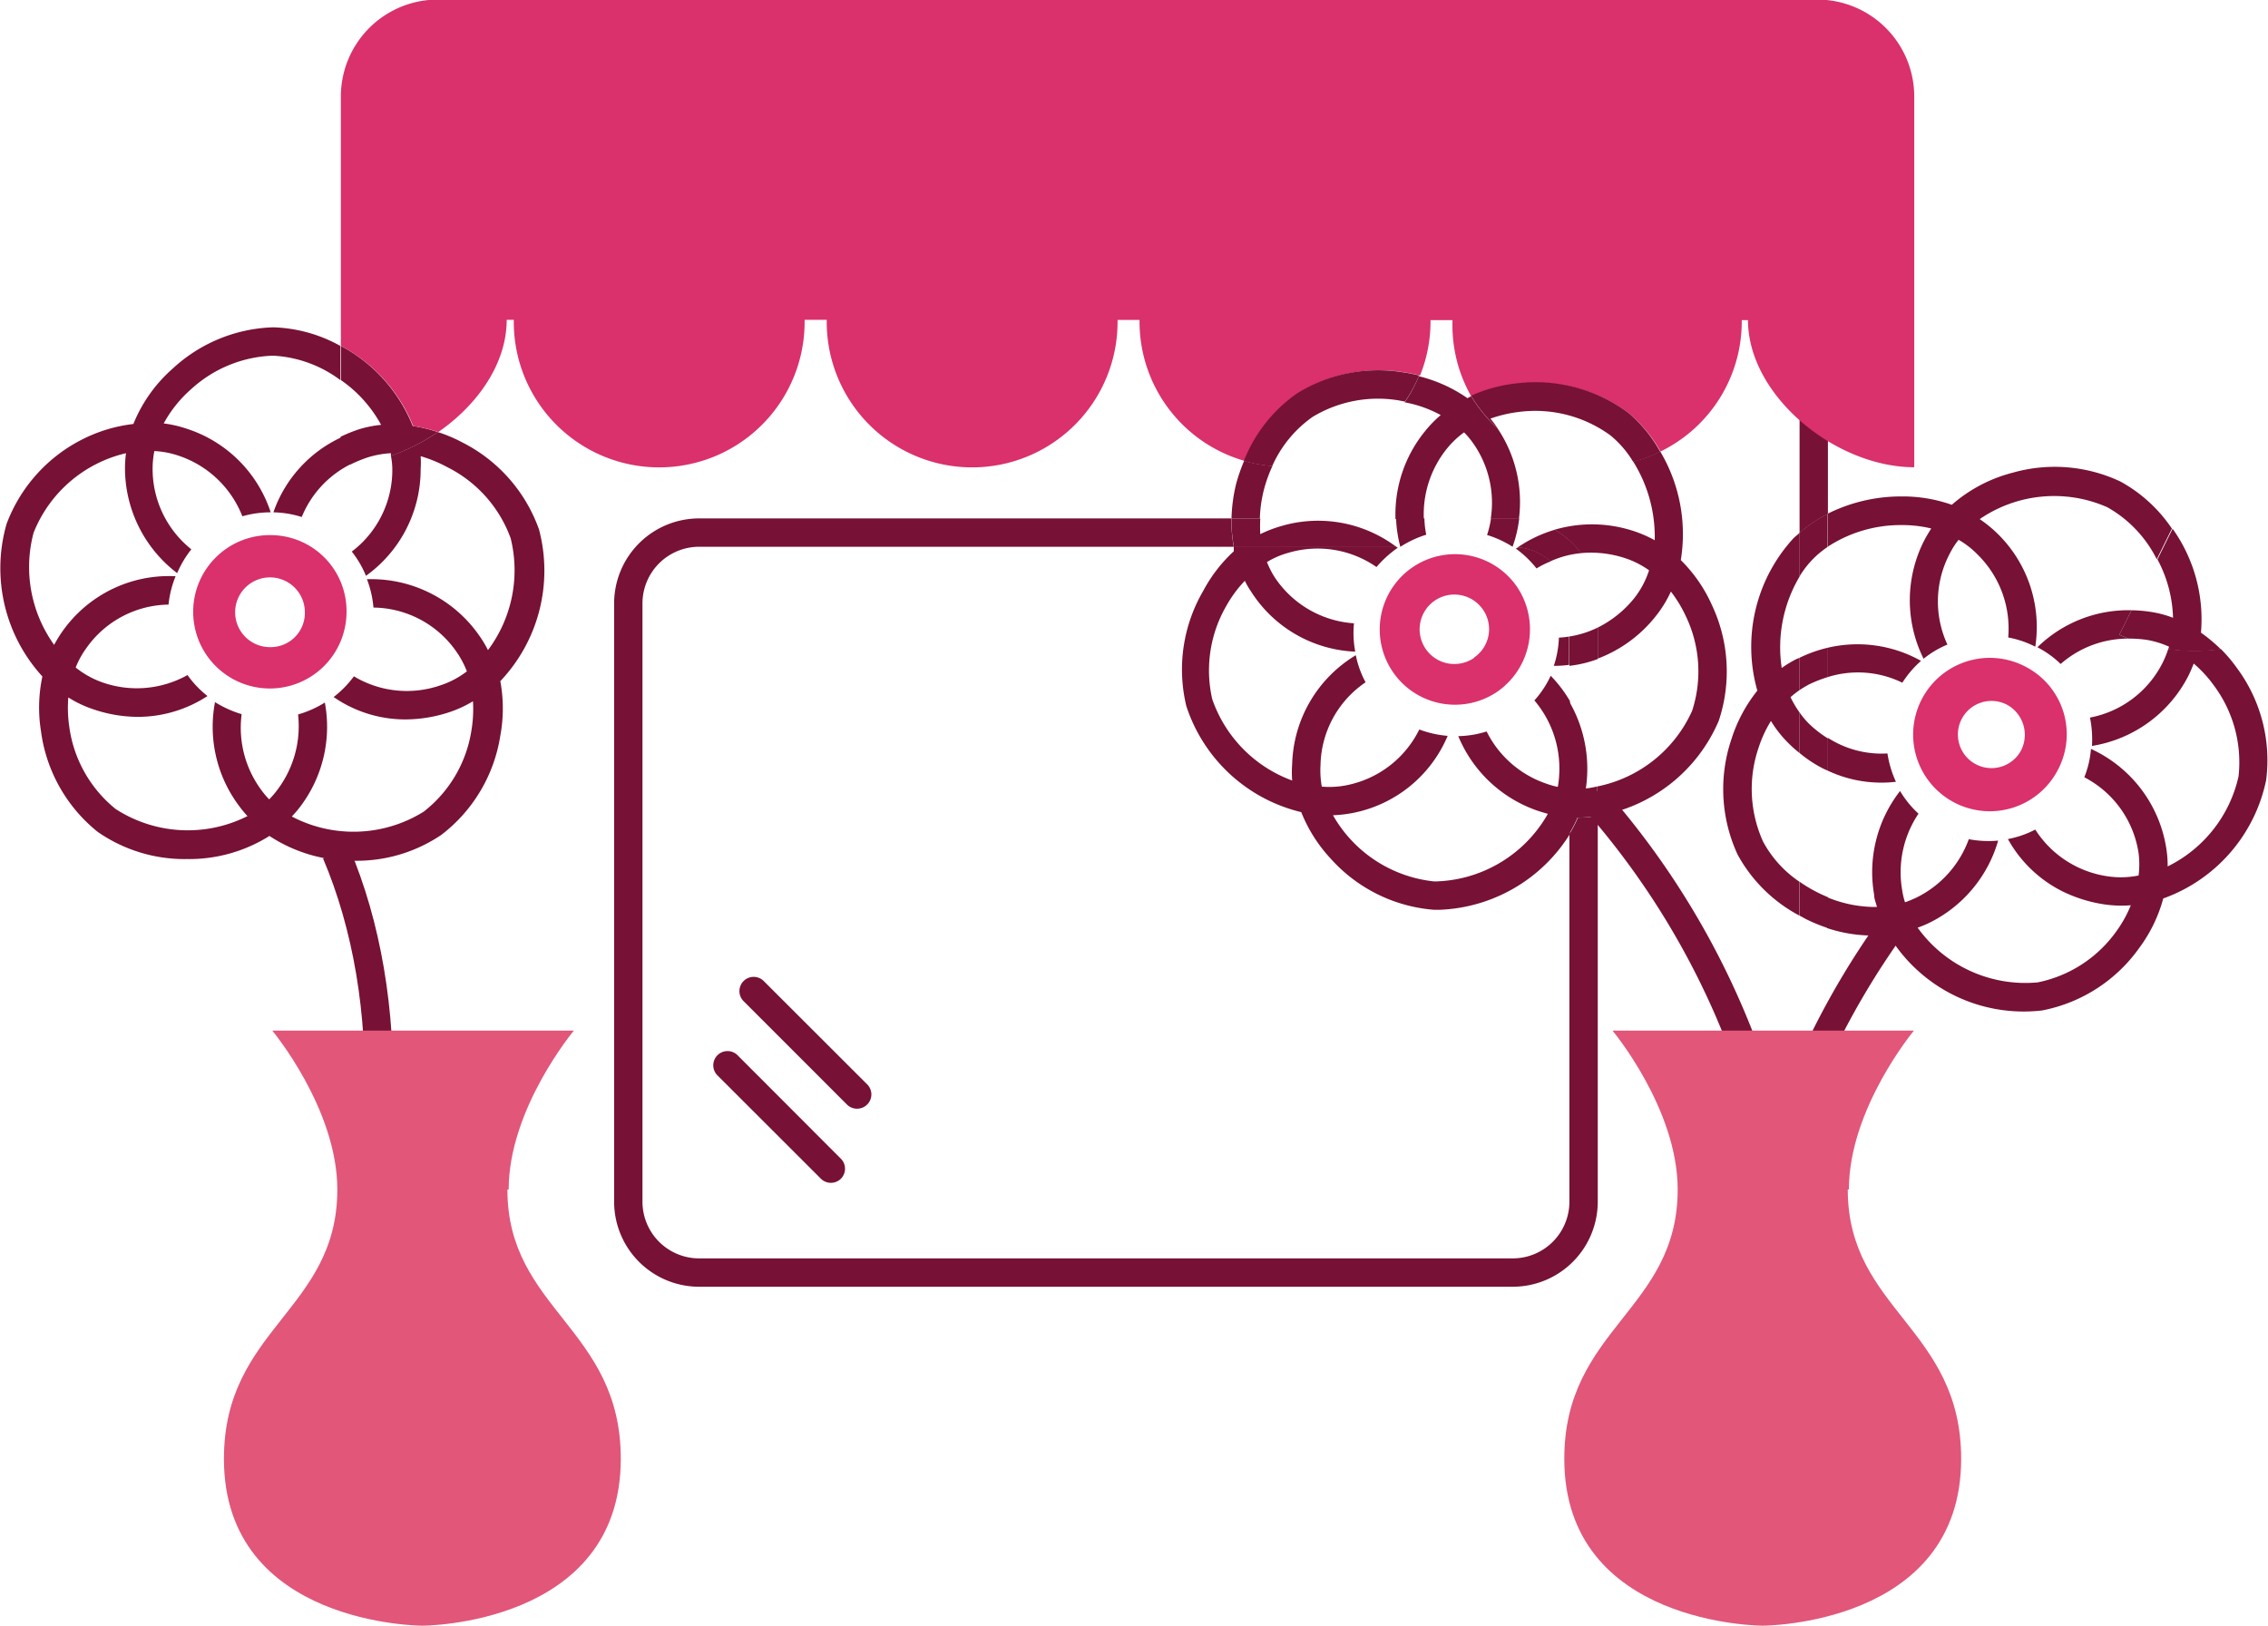
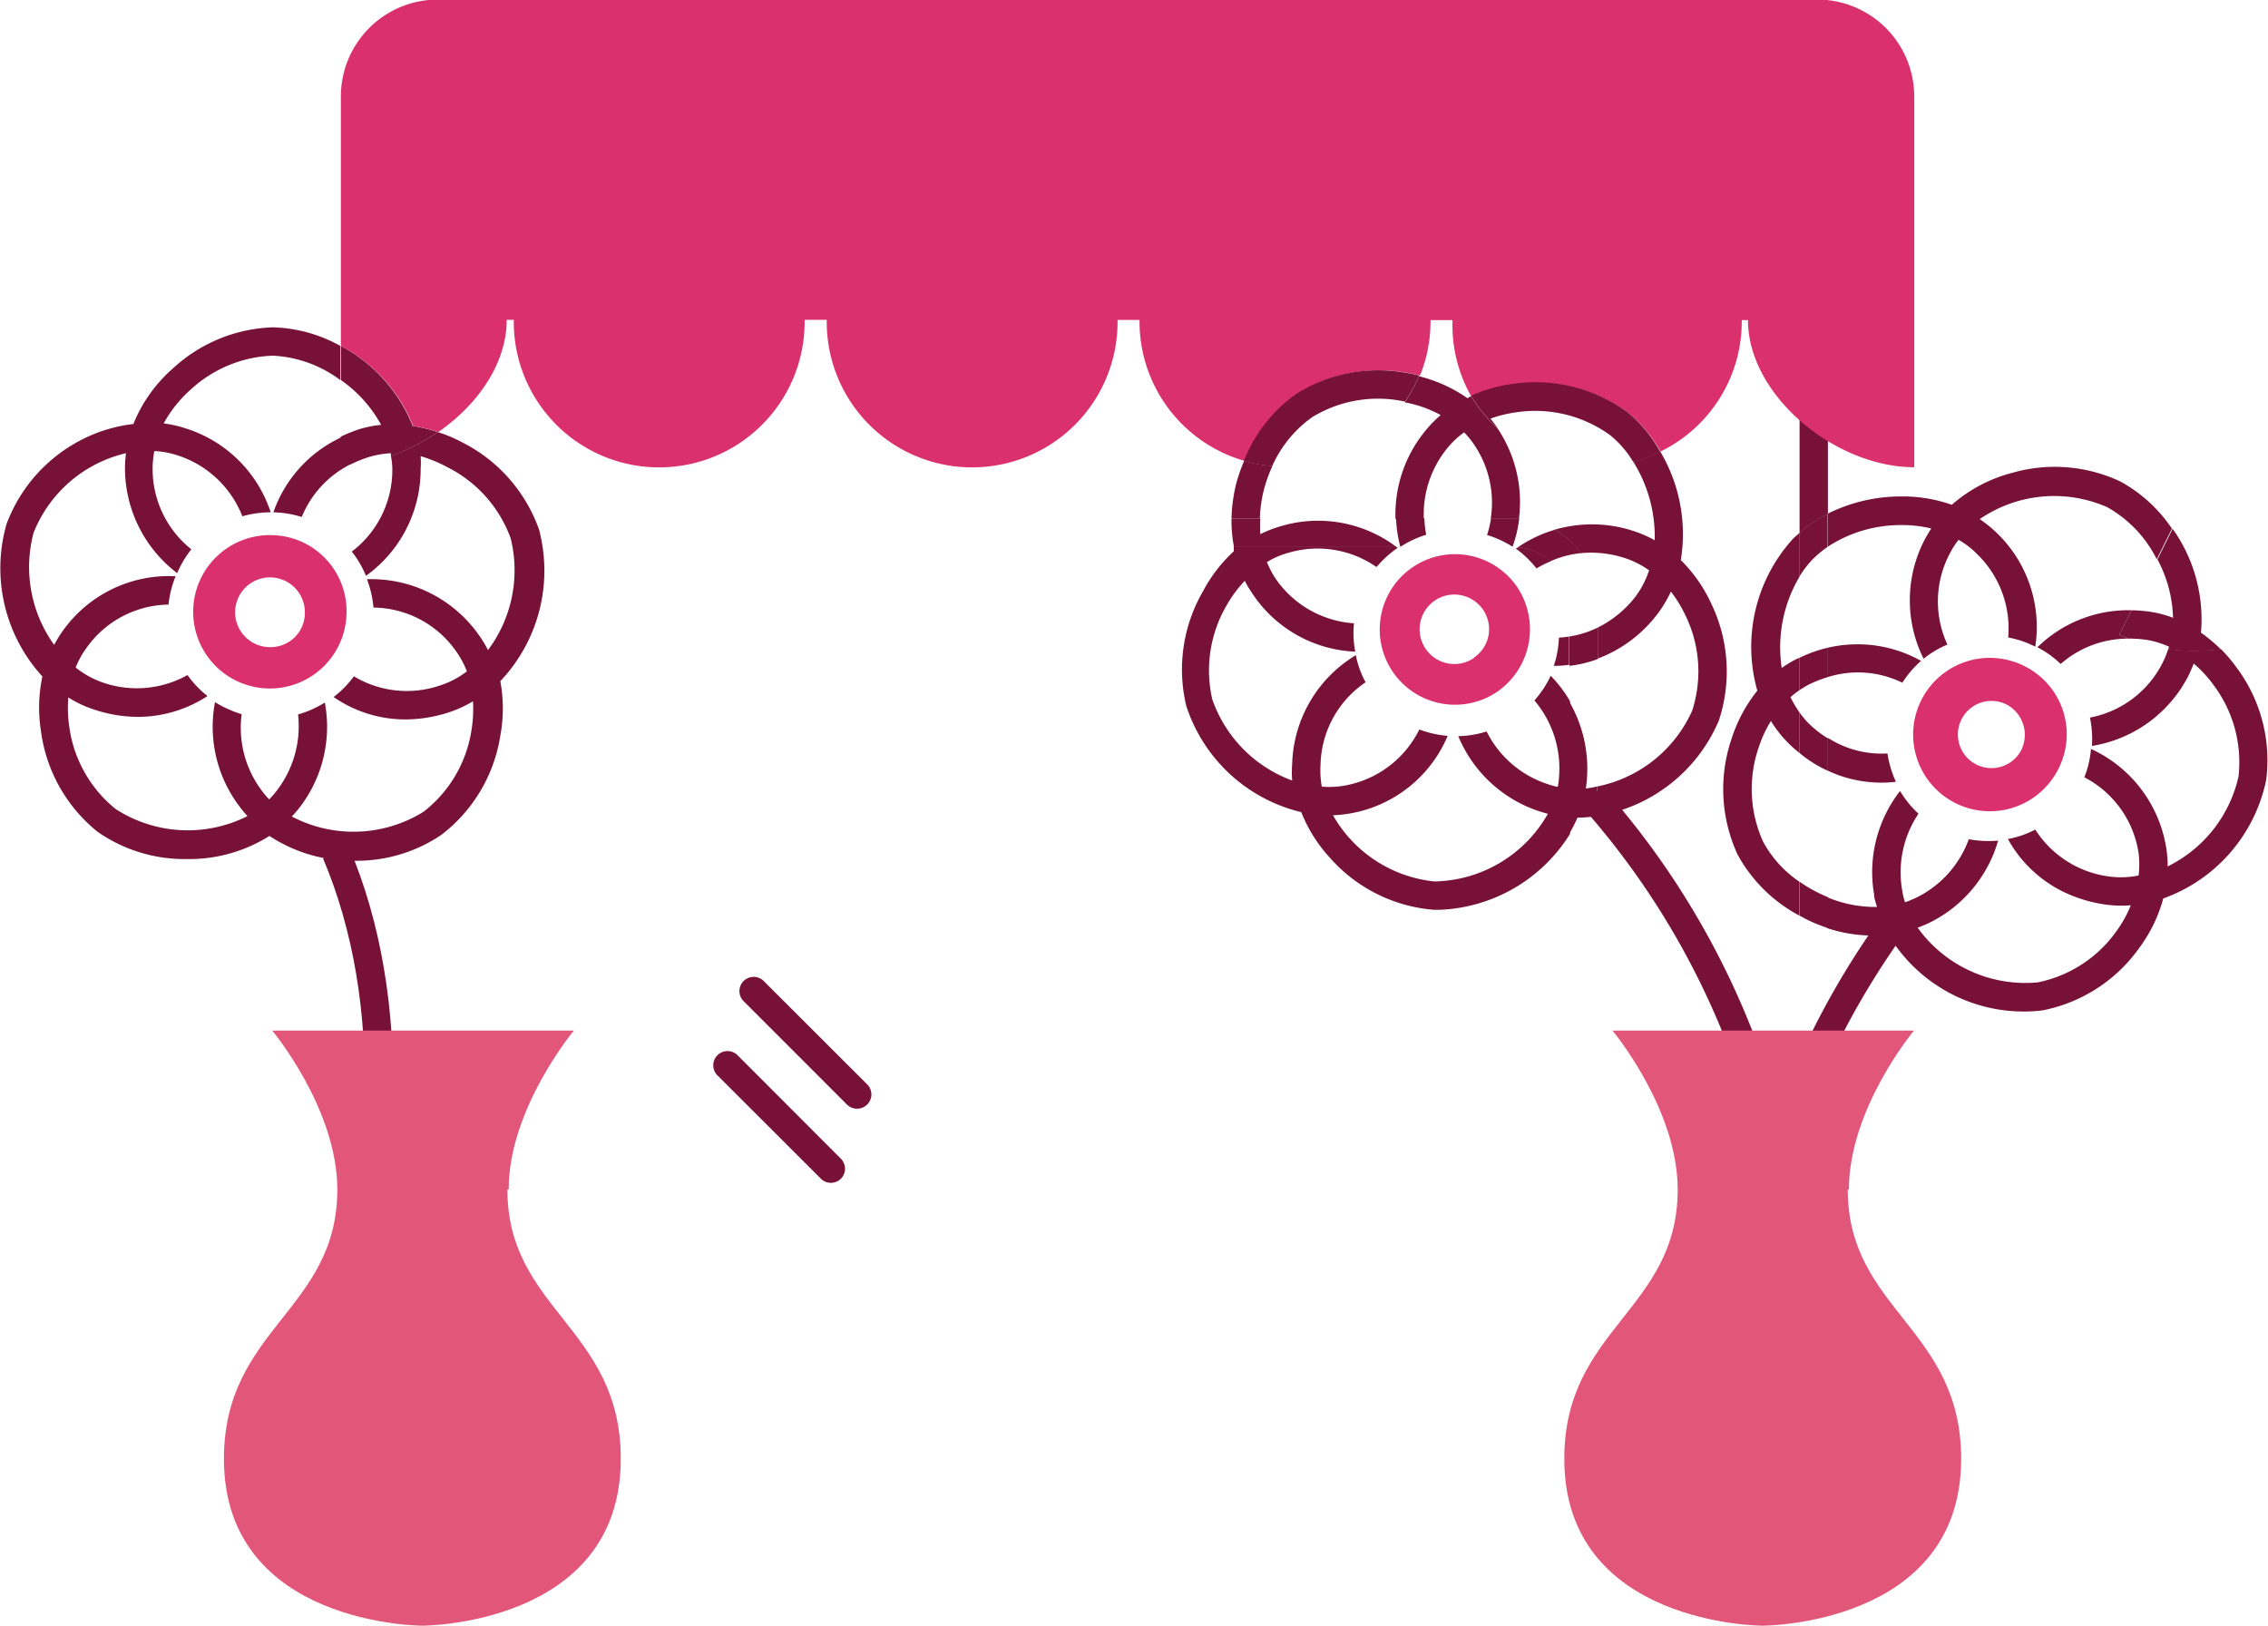
<svg xmlns="http://www.w3.org/2000/svg" viewBox="0 0 160.02 114.71">
  <defs>
    <style>.cls-1{fill:none;}.cls-2{fill:#771136;}.cls-3{fill:#da306c;}.cls-4{fill:#e15679;}</style>
  </defs>
  <g id="Ebene_1" data-name="Ebene 1">
    <rect class="cls-1" x="44.33" y="37.42" width="67.4" height="52.19" rx="5" />
    <path class="cls-2" d="M60.57,79.24a1,1,0,0,1-.71-.3l-7.29-7.29A1,1,0,1,1,54,70.24l7.3,7.29a1,1,0,0,1,0,1.41A1,1,0,0,1,60.57,79.24Z" transform="translate(-0.11 -1.03)" />
    <path class="cls-2" d="M58.73,84.47a1,1,0,0,1-.7-.29l-7.3-7.29a1,1,0,0,1,1.42-1.42l7.29,7.3a1,1,0,0,1,0,1.41A1,1,0,0,1,58.73,84.47Z" transform="translate(-0.11 -1.03)" />
    <path class="cls-1" d="M13.66,28.47a8.85,8.85,0,0,0-1.95,2.43,8.1,8.1,0,0,1,1.55.35,9.21,9.21,0,0,1,6,5.92,7.32,7.32,0,0,0-2,.28,7.32,7.32,0,0,0-4.61-4.31,6.11,6.11,0,0,0-1.6-.29,6.63,6.63,0,0,0-.13,1.08,7.25,7.25,0,0,0,2.73,5.88,7.29,7.29,0,0,0-1,1.68,9.31,9.31,0,0,1-3.68-7.58A8.69,8.69,0,0,1,9,33a9.29,9.29,0,0,0-6.49,5.61,9.41,9.41,0,0,0,1.45,7.91,9.18,9.18,0,0,1,8.57-4.84,7.22,7.22,0,0,0-.5,2,7.21,7.21,0,0,0-5.84,3.06,6.16,6.16,0,0,0-.76,1.38,6.49,6.49,0,0,0,1.89,1.05,7.33,7.33,0,0,0,6-.52,7.07,7.07,0,0,0,1.41,1.48,9,9,0,0,1-4.9,1.47,9.87,9.87,0,0,1-3.17-.54,8,8,0,0,1-1.75-.83A9.15,9.15,0,0,0,5,52.31,9,9,0,0,0,8.22,58.1a9.36,9.36,0,0,0,9.3.5,7.74,7.74,0,0,1-.57-.69,9.3,9.3,0,0,1-1.63-7.35,7.79,7.79,0,0,0,1.88.85,7.38,7.38,0,0,0,1.38,5.34,6,6,0,0,0,.56.67,6,6,0,0,0,.57-.66,7.44,7.44,0,0,0,1.47-5.33,7.47,7.47,0,0,0,1.89-.84A9.32,9.32,0,0,1,21.32,58c-.18.24-.38.46-.58.68a9.37,9.37,0,0,0,9.3-.34,9,9,0,0,0,3.35-5.74,9.11,9.11,0,0,0,.11-2.07,8.25,8.25,0,0,1-1.76.8,10,10,0,0,1-3,.48,8.87,8.87,0,0,1-5.07-1.58,7.33,7.33,0,0,0,1.43-1.46,7.25,7.25,0,0,0,6.06.65,6.26,6.26,0,0,0,1.91-1A6.38,6.38,0,0,0,32.31,47a7.21,7.21,0,0,0-5.85-3.17,7.33,7.33,0,0,0-.46-2,9.28,9.28,0,0,1,7.94,4,7.9,7.9,0,0,1,.6,1,9.39,9.39,0,0,0,1.6-7.89,9.07,9.07,0,0,0-4.44-5,9.72,9.72,0,0,0-1.95-.74,6.48,6.48,0,0,1,0,.88,9.24,9.24,0,0,1-3.86,7.56,7,7,0,0,0-1-1.71,7.22,7.22,0,0,0,2.86-5.86,5.29,5.29,0,0,0-.07-.9,11.46,11.46,0,0,1-2.85.58,7.21,7.21,0,0,0-3.48,3.74,7.21,7.21,0,0,0-2-.33,9.13,9.13,0,0,1,4.77-5.29v-4a8.66,8.66,0,0,0-4.76-1.72A9,9,0,0,0,13.66,28.47Z" transform="translate(-0.11 -1.03)" />
    <path class="cls-2" d="M19.4,37.17a7.21,7.21,0,0,1,2,.33,7.21,7.21,0,0,1,3.48-3.74c-.23,0-.46,0-.69,0V31.88A9.13,9.13,0,0,0,19.4,37.17Z" transform="translate(-0.11 -1.03)" />
    <path class="cls-2" d="M27.79,34.08a7.22,7.22,0,0,1-2.86,5.86,7,7,0,0,1,1,1.71,9.24,9.24,0,0,0,3.86-7.56,6.48,6.48,0,0,0,0-.88A9.72,9.72,0,0,1,31.7,34a9.07,9.07,0,0,1,4.44,5,9.39,9.39,0,0,1-1.6,7.89,7.9,7.9,0,0,0-.6-1,9.28,9.28,0,0,0-7.94-4,7.33,7.33,0,0,1,.46,2A7.21,7.21,0,0,1,32.31,47a6.38,6.38,0,0,1,.74,1.39,6.26,6.26,0,0,1-1.91,1,7.25,7.25,0,0,1-6.06-.65,7.33,7.33,0,0,1-1.43,1.46,8.87,8.87,0,0,0,5.07,1.58,10,10,0,0,0,3-.48,8.25,8.25,0,0,0,1.76-.8,9.11,9.11,0,0,1-.11,2.07A9,9,0,0,1,30,58.29a9.37,9.37,0,0,1-9.3.34c.2-.22.4-.44.58-.68a9.32,9.32,0,0,0,1.75-7.36,7.47,7.47,0,0,1-1.89.84,7.44,7.44,0,0,1-1.47,5.33,6,6,0,0,1-.57.66,6,6,0,0,1-.56-.67,7.38,7.38,0,0,1-1.38-5.34,7.79,7.79,0,0,1-1.88-.85A9.3,9.3,0,0,0,17,57.91a7.74,7.74,0,0,0,.57.69,9.36,9.36,0,0,1-9.3-.5A9,9,0,0,1,5,52.31a9.15,9.15,0,0,1-.07-2.08,8,8,0,0,0,1.75.83,9.87,9.87,0,0,0,3.17.54,9,9,0,0,0,4.9-1.47,7.07,7.07,0,0,1-1.41-1.48,7.33,7.33,0,0,1-6,.52,6.49,6.49,0,0,1-1.89-1.05,6.16,6.16,0,0,1,.76-1.38A7.21,7.21,0,0,1,12,43.68a7.22,7.22,0,0,1,.5-2,9.18,9.18,0,0,0-8.57,4.84,9.41,9.41,0,0,1-1.45-7.91A9.29,9.29,0,0,1,9,33a8.69,8.69,0,0,0-.07.88,9.31,9.31,0,0,0,3.68,7.58,7.29,7.29,0,0,1,1-1.68,7.25,7.25,0,0,1-2.73-5.88A6.63,6.63,0,0,1,11,32.85a6.11,6.11,0,0,1,1.6.29,7.32,7.32,0,0,1,4.61,4.31,7.32,7.32,0,0,1,2-.28,9.21,9.21,0,0,0-6-5.92,8.1,8.1,0,0,0-1.55-.35,8.85,8.85,0,0,1,1.95-2.43,9,9,0,0,1,5.75-2.35,8.66,8.66,0,0,1,4.76,1.72V25.43a10.34,10.34,0,0,0-4.73-1.31A10.9,10.9,0,0,0,12.33,27a10.4,10.4,0,0,0-2.81,3.94,10.65,10.65,0,0,0-3.43,1A11,11,0,0,0,.57,38,11.32,11.32,0,0,0,3.1,48.75,10.52,10.52,0,0,0,3,52.6a10.94,10.94,0,0,0,4,7.11,10.73,10.73,0,0,0,6.3,1.92A10.64,10.64,0,0,0,19.12,60a10.66,10.66,0,0,0,6,1.75,10.67,10.67,0,0,0,6.12-1.82,10.92,10.92,0,0,0,4.17-7,10.56,10.56,0,0,0,0-3.85,11.33,11.33,0,0,0,2.73-10.7,11,11,0,0,0-5.43-6.15A10,10,0,0,0,31,31.51a14.1,14.1,0,0,1-3.31,1.67A5.29,5.29,0,0,1,27.79,34.08Z" transform="translate(-0.11 -1.03)" />
    <path class="cls-2" d="M24.16,25.43v2.41A9.22,9.22,0,0,1,27,31a8,8,0,0,0-1.55.31,10.86,10.86,0,0,0-1.31.53V33.8c.23,0,.46,0,.69,0a9.92,9.92,0,0,1,1.21-.5A6.7,6.7,0,0,1,27.69,33l0,.19A14.1,14.1,0,0,0,31,31.51a10.37,10.37,0,0,0-1.77-.43A11.07,11.07,0,0,0,24.16,25.43Z" transform="translate(-0.11 -1.03)" />
    <path class="cls-3" d="M19.3,38.78a5.41,5.41,0,1,0,5.26,5.45A5.36,5.36,0,0,0,19.3,38.78Zm-.07,7.9a2.46,2.46,0,1,1,2.39-2.43A2.41,2.41,0,0,1,19.23,46.68Z" transform="translate(-0.11 -1.03)" />
    <path class="cls-1" d="M141.7,50.74a2.46,2.46,0,1,0,1,3.27A2.42,2.42,0,0,0,141.7,50.74Z" transform="translate(-0.11 -1.03)" />
    <path class="cls-1" d="M126.44,50.21a7.31,7.31,0,0,0,.64,1.08V49.71A7.38,7.38,0,0,0,126.44,50.21Z" transform="translate(-0.11 -1.03)" />
-     <path class="cls-1" d="M151.59,46.17a8.32,8.32,0,0,0-1.31-.09,7.21,7.21,0,0,0-4.78,1.79,6.8,6.8,0,0,0-1.64-1.18,9.15,9.15,0,0,1,6.64-2.61,9.57,9.57,0,0,1,1.4.12,7.53,7.53,0,0,1,1.53.41,9.24,9.24,0,0,0-1.13-4.14,8.62,8.62,0,0,0-3.49-3.67,9.29,9.29,0,0,0-9,.84,9.11,9.11,0,0,1,1.23,1,9.2,9.2,0,0,1,2.69,8A6.85,6.85,0,0,0,141.8,46a7.32,7.32,0,0,0-2.2-5.91,6,6,0,0,0-1.3-1,5.24,5.24,0,0,0-.59.91,7.23,7.23,0,0,0-.2,6.48,6.82,6.82,0,0,0-1.68,1,9.25,9.25,0,0,1,.09-8.43c.14-.26.29-.51.45-.76a8.72,8.72,0,0,0-2.08-.24,9.39,9.39,0,0,0-5.21,1.54v7.11a9.17,9.17,0,0,1,6.57.93,7.26,7.26,0,0,0-1.32,1.54,7.11,7.11,0,0,0-5.25-.4v4.33a7,7,0,0,0,4.2,1.1,7.42,7.42,0,0,0,.6,2,8.89,8.89,0,0,1-4.8-.78v8.92a8.84,8.84,0,0,0,3.52.69c-.07-.29-.15-.57-.2-.87a9.3,9.3,0,0,1,1.83-7.31,7.13,7.13,0,0,0,1.3,1.6,7.4,7.4,0,0,0-1.15,5.4,5,5,0,0,0,.2.85,7.92,7.92,0,0,0,.8-.33,7.4,7.4,0,0,0,3.7-4.12,7.6,7.6,0,0,0,2.07.1,9.33,9.33,0,0,1-4.86,5.8,8.33,8.33,0,0,1-.82.34,9.36,9.36,0,0,0,8.47,3.86,9,9,0,0,0,5.57-3.63,8.56,8.56,0,0,0,1-1.81,8.28,8.28,0,0,1-1.92-.07,10.08,10.08,0,0,1-2.92-.92,9,9,0,0,1-3.83-3.68,7,7,0,0,0,1.93-.67,7.29,7.29,0,0,0,5.13,3.3,6.27,6.27,0,0,0,2.16-.06,6.34,6.34,0,0,0,0-1.57,7.24,7.24,0,0,0-3.82-5.46,6.82,6.82,0,0,0,.47-2A9.29,9.29,0,0,1,153,60.91a7.67,7.67,0,0,1,.08,1.17,9.35,9.35,0,0,0,5-6.34,9.06,9.06,0,0,0-1.75-6.44,8.63,8.63,0,0,0-1.41-1.53c-.11.27-.22.54-.35.81a9.29,9.29,0,0,1-6.83,5,7.71,7.71,0,0,0-.14-2,7.25,7.25,0,0,0,5.19-4,6.65,6.65,0,0,0,.33-.84l.06-.18A6.38,6.38,0,0,0,151.59,46.17Zm-6.27,9.14a5.31,5.31,0,1,1-2.26-7.23A5.34,5.34,0,0,1,145.32,55.31Z" transform="translate(-0.11 -1.03)" />
+     <path class="cls-1" d="M151.59,46.17A6.85,6.85,0,0,0,141.8,46a7.32,7.32,0,0,0-2.2-5.91,6,6,0,0,0-1.3-1,5.24,5.24,0,0,0-.59.91,7.23,7.23,0,0,0-.2,6.48,6.82,6.82,0,0,0-1.68,1,9.25,9.25,0,0,1,.09-8.43c.14-.26.29-.51.45-.76a8.72,8.72,0,0,0-2.08-.24,9.39,9.39,0,0,0-5.21,1.54v7.11a9.17,9.17,0,0,1,6.57.93,7.26,7.26,0,0,0-1.32,1.54,7.11,7.11,0,0,0-5.25-.4v4.33a7,7,0,0,0,4.2,1.1,7.42,7.42,0,0,0,.6,2,8.89,8.89,0,0,1-4.8-.78v8.92a8.84,8.84,0,0,0,3.52.69c-.07-.29-.15-.57-.2-.87a9.3,9.3,0,0,1,1.83-7.31,7.13,7.13,0,0,0,1.3,1.6,7.4,7.4,0,0,0-1.15,5.4,5,5,0,0,0,.2.85,7.92,7.92,0,0,0,.8-.33,7.4,7.4,0,0,0,3.7-4.12,7.6,7.6,0,0,0,2.07.1,9.33,9.33,0,0,1-4.86,5.8,8.33,8.33,0,0,1-.82.34,9.36,9.36,0,0,0,8.47,3.86,9,9,0,0,0,5.57-3.63,8.56,8.56,0,0,0,1-1.81,8.28,8.28,0,0,1-1.92-.07,10.08,10.08,0,0,1-2.92-.92,9,9,0,0,1-3.83-3.68,7,7,0,0,0,1.93-.67,7.29,7.29,0,0,0,5.13,3.3,6.27,6.27,0,0,0,2.16-.06,6.34,6.34,0,0,0,0-1.57,7.24,7.24,0,0,0-3.82-5.46,6.82,6.82,0,0,0,.47-2A9.29,9.29,0,0,1,153,60.91a7.67,7.67,0,0,1,.08,1.17,9.35,9.35,0,0,0,5-6.34,9.06,9.06,0,0,0-1.75-6.44,8.63,8.63,0,0,0-1.41-1.53c-.11.27-.22.54-.35.81a9.29,9.29,0,0,1-6.83,5,7.71,7.71,0,0,0-.14-2,7.25,7.25,0,0,0,5.19-4,6.65,6.65,0,0,0,.33-.84l.06-.18A6.38,6.38,0,0,0,151.59,46.17Zm-6.27,9.14a5.31,5.31,0,1,1-2.26-7.23A5.34,5.34,0,0,1,145.32,55.31Z" transform="translate(-0.11 -1.03)" />
    <path class="cls-1" d="M125.83,48.15a8.5,8.5,0,0,1,1-.61l.26-.11V41.72A9.78,9.78,0,0,0,125.83,48.15Z" transform="translate(-0.11 -1.03)" />
    <path class="cls-1" d="M126.25,53.41a8.13,8.13,0,0,1-1.19-1.52,8.52,8.52,0,0,0-.87,1.88,9,9,0,0,0,.32,6.64,8,8,0,0,0,2.57,2.82V54.15A8.28,8.28,0,0,1,126.25,53.41Z" transform="translate(-0.11 -1.03)" />
    <path class="cls-2" d="M129.08,16.44h-2V38.63a9.36,9.36,0,0,1,2-1.35Z" transform="translate(-0.11 -1.03)" />
    <path class="cls-2" d="M145.5,47.87a7.21,7.21,0,0,1,4.78-1.79c-.21-.09-.43-.17-.64-.28l.86-1.72a9.15,9.15,0,0,0-6.64,2.61A6.8,6.8,0,0,1,145.5,47.87Z" transform="translate(-0.11 -1.03)" />
    <path class="cls-2" d="M133.88,56.18a7.42,7.42,0,0,1-.6-2,7,7,0,0,1-4.2-1.1V55.4A8.89,8.89,0,0,0,133.88,56.18Z" transform="translate(-0.11 -1.03)" />
    <path class="cls-2" d="M134.33,49.19a7.26,7.26,0,0,1,1.32-1.54,9.17,9.17,0,0,0-6.57-.93v2.07A7.11,7.11,0,0,1,134.33,49.19Z" transform="translate(-0.11 -1.03)" />
    <path class="cls-2" d="M124.51,60.41a9,9,0,0,1-.32-6.64,8.52,8.52,0,0,1,.87-1.88,8.13,8.13,0,0,0,1.19,1.52,8.28,8.28,0,0,0,.83.74V51.29a7.31,7.31,0,0,1-.64-1.08,7.38,7.38,0,0,1,.64-.5V47.43l-.26.11a8.5,8.5,0,0,0-1,.61,9.78,9.78,0,0,1,1.25-6.43V38.63c-.14.13-.3.25-.43.38a11.32,11.32,0,0,0-2.54,10.74,10.56,10.56,0,0,0-1.82,3.4,11,11,0,0,0,.43,8.17,10.63,10.63,0,0,0,4.36,4.3V63.23A8,8,0,0,1,124.51,60.41Z" transform="translate(-0.11 -1.03)" />
    <path class="cls-2" d="M157.92,48.13a10.26,10.26,0,0,0-1.12-1.32,13.56,13.56,0,0,1-3.71,0,6.65,6.65,0,0,1-.33.84,7.25,7.25,0,0,1-5.19,4,7.71,7.71,0,0,1,.14,2,9.29,9.29,0,0,0,6.83-5c.13-.27.24-.54.35-.81a8.63,8.63,0,0,1,1.41,1.53,9.06,9.06,0,0,1,1.75,6.44,9.35,9.35,0,0,1-5,6.34,7.67,7.67,0,0,0-.08-1.17,9.29,9.29,0,0,0-5.33-7.12,6.82,6.82,0,0,1-.47,2A7.24,7.24,0,0,1,151,61.22a6.34,6.34,0,0,1,0,1.57,6.27,6.27,0,0,1-2.16.06,7.29,7.29,0,0,1-5.13-3.3,7,7,0,0,1-1.93.67,9,9,0,0,0,3.83,3.68,10.08,10.08,0,0,0,2.92.92,8.28,8.28,0,0,0,1.92.07,8.56,8.56,0,0,1-1,1.81,9,9,0,0,1-5.57,3.63,9.36,9.36,0,0,1-8.47-3.86,8.33,8.33,0,0,0,.82-.34,9.33,9.33,0,0,0,4.86-5.8,7.6,7.6,0,0,1-2.07-.1,7.4,7.4,0,0,1-3.7,4.12,7.92,7.92,0,0,1-.8.33,5,5,0,0,1-.2-.85,7.4,7.4,0,0,1,1.15-5.4,7.13,7.13,0,0,1-1.3-1.6,9.3,9.3,0,0,0-1.83,7.31c0,.3.13.58.2.87a8.84,8.84,0,0,1-3.52-.69V66.5a10.29,10.29,0,0,0,4.33.47,11.12,11.12,0,0,0,10.84,5.34,10.94,10.94,0,0,0,6.87-4.43,10.4,10.4,0,0,0,1.68-3.47A11.3,11.3,0,0,0,160,56.06,10.92,10.92,0,0,0,157.92,48.13Z" transform="translate(-0.11 -1.03)" />
    <path class="cls-2" d="M134.29,38.07a8.72,8.72,0,0,1,2.08.24c-.16.25-.31.5-.45.76a9.25,9.25,0,0,0-.09,8.43,6.82,6.82,0,0,1,1.68-1,7.23,7.23,0,0,1,.2-6.48,5.24,5.24,0,0,1,.59-.91,6,6,0,0,1,1.3,1A7.32,7.32,0,0,1,141.8,46a6.85,6.85,0,0,1,1.91.65,9.2,9.2,0,0,0-2.69-8,9.11,9.11,0,0,0-1.23-1,9.29,9.29,0,0,1,9-.84,8.62,8.62,0,0,1,3.49,3.67l1.07-2.16A10.37,10.37,0,0,0,149.72,35a10.86,10.86,0,0,0-7.62-.62,10.47,10.47,0,0,0-4.28,2.26,10.36,10.36,0,0,0-3.52-.59,11.58,11.58,0,0,0-5.22,1.21v2.33A9.39,9.39,0,0,1,134.29,38.07Z" transform="translate(-0.11 -1.03)" />
    <path class="cls-2" d="M127.08,63.23v2.39l.42.23a11.41,11.41,0,0,0,1.58.65V64.32A10.45,10.45,0,0,1,127.08,63.23Z" transform="translate(-0.11 -1.03)" />
    <path class="cls-2" d="M129.08,48.79V46.72a9.56,9.56,0,0,0-2,.71v2.28c.21-.14.43-.27.65-.39A9.43,9.43,0,0,1,129.08,48.79Z" transform="translate(-0.11 -1.03)" />
    <path class="cls-2" d="M128.06,40.43a6.91,6.91,0,0,1,1-.82V37.28a9.36,9.36,0,0,0-2,1.35v3.09A6.74,6.74,0,0,1,128.06,40.43Z" transform="translate(-0.11 -1.03)" />
    <path class="cls-2" d="M129.08,55.4V53.12A7.86,7.86,0,0,1,127.66,52a6.43,6.43,0,0,1-.58-.71v2.86a8.93,8.93,0,0,0,1.77,1.15Z" transform="translate(-0.11 -1.03)" />
    <path class="cls-2" d="M153.43,44.61a7.53,7.53,0,0,0-1.53-.41,9.57,9.57,0,0,0-1.4-.12l-.86,1.72c.21.11.43.19.64.28a8.32,8.32,0,0,1,1.31.09,6.38,6.38,0,0,1,1.56.48l-.06.18a13.56,13.56,0,0,0,3.71,0,11,11,0,0,0-1.4-1.17,11,11,0,0,0-2-7.33l-1.07,2.16A9.24,9.24,0,0,1,153.43,44.61Z" transform="translate(-0.11 -1.03)" />
    <path class="cls-3" d="M143.06,48.08a5.41,5.41,0,1,0,2.26,7.23A5.36,5.36,0,0,0,143.06,48.08ZM142.69,54a2.37,2.37,0,1,1-1-3.27A2.42,2.42,0,0,1,142.69,54Z" transform="translate(-0.11 -1.03)" />
    <path class="cls-2" d="M23.63,98.51l-1.86-.74c5-12.55,5.43-26.07,1.13-36.19l1.84-.78C29.24,71.39,28.83,85.49,23.63,98.51Z" transform="translate(-0.11 -1.03)" />
    <path class="cls-4" d="M36,84.94c0-5.71,4.6-11.21,4.6-11.21H19.32s4.59,5.5,4.59,11.21c0,8.51-8,9.79-8,19,0,11.77,14,11.77,14,11.77s14,0,14-11.77c0-9.23-8-10.51-8-19" transform="translate(-0.11 -1.03)" />
    <path class="cls-2" d="M124,97.16l-2,0a57.51,57.51,0,0,1,10.49-30.94l1.6,1.19A55.44,55.44,0,0,0,124,97.16Z" transform="translate(-0.11 -1.03)" />
    <path class="cls-1" d="M119.54,51.17a9,9,0,0,0-.43-6.64A9.15,9.15,0,0,0,118,42.76a8.3,8.3,0,0,1-1,1.65,9.47,9.47,0,0,1-4.19,3.08v9A9.35,9.35,0,0,0,119.54,51.17Z" transform="translate(-0.11 -1.03)" />
    <path class="cls-1" d="M101.62,65.22h-.36a10.92,10.92,0,0,1-7.32-3.63,10.47,10.47,0,0,1-2.06-3.26,11.29,11.29,0,0,1-8.11-7.49A11,11,0,0,1,85,42.72,10.47,10.47,0,0,1,87.21,40c0-.12,0-.23,0-.35H49.44a4,4,0,0,0-4,4V85.8a4,4,0,0,0,4,4h57.4a4,4,0,0,0,4-4V59.87A11.34,11.34,0,0,1,101.62,65.22Z" transform="translate(-0.11 -1.03)" />
    <path class="cls-1" d="M109.76,48h0a7.07,7.07,0,0,0,.38-2,5.47,5.47,0,0,0,.72-.08V43.6a4,4,0,0,0-1.35-3,6.36,6.36,0,0,0-1,.5A7.26,7.26,0,0,0,107,39.74a1,1,0,0,0,.17-.1c-.12,0-.23,0-.35,0H98.62l.15.1a7.82,7.82,0,0,0-1.5,1.36,7.27,7.27,0,0,0-6.23-1,5.83,5.83,0,0,0-1.5.65,6.72,6.72,0,0,0,.5,1A7.29,7.29,0,0,0,95.64,45a7,7,0,0,0,.09,2,9.16,9.16,0,0,1-7.35-4.25,5.77,5.77,0,0,1-.44-.76,8.68,8.68,0,0,0-1.24,1.69,9.09,9.09,0,0,0-1,6.59A9.38,9.38,0,0,0,91.33,56a7.64,7.64,0,0,1,0-1.17,9.26,9.26,0,0,1,4.49-7.67,6.85,6.85,0,0,0,.69,1.91A7.22,7.22,0,0,0,93.28,55a6.42,6.42,0,0,0,.14,1.57,6.24,6.24,0,0,0,2.15-.19,7.28,7.28,0,0,0,4.73-3.84,7.49,7.49,0,0,0,2,.45,9.16,9.16,0,0,1-8.09,5.6,9.32,9.32,0,0,0,7.16,4.67,9.39,9.39,0,0,0,8-4.77c-.28-.08-.56-.16-.84-.26A9.33,9.33,0,0,1,103,53a7.19,7.19,0,0,0,2-.33,7.34,7.34,0,0,0,4.14,3.67,5.8,5.8,0,0,0,.84.24,6.09,6.09,0,0,0,.1-.87,7.4,7.4,0,0,0-1.75-5.23,7,7,0,0,0,1.11-1.74,9.09,9.09,0,0,1,1.36,1.79V48A7.73,7.73,0,0,1,109.76,48Z" transform="translate(-0.11 -1.03)" />
    <path class="cls-1" d="M100.7,31.39a8.39,8.39,0,0,1,1.1-1.13,8.77,8.77,0,0,0-3-1,8.92,8.92,0,0,0-6.11,1.16,8.89,8.89,0,0,0-3.46,5.17,9.26,9.26,0,0,0-.28,2h9.61A9.29,9.29,0,0,1,100.7,31.39Z" transform="translate(-0.11 -1.03)" />
-     <path class="cls-1" d="M115.79,38.64a8.66,8.66,0,0,1,1.07.5,9.37,9.37,0,0,0-3.09-7.42,9,9,0,0,0-6.46-1.65,9.26,9.26,0,0,0-2,.47,8.44,8.44,0,0,1,.52.7,9.36,9.36,0,0,1,1.52,6.39,5.82,5.82,0,0,1,2.49.77A9.39,9.39,0,0,1,115.79,38.64Z" transform="translate(-0.11 -1.03)" />
    <path class="cls-1" d="M112.84,45.3a7.71,7.71,0,0,0,2.62-2.13,6.3,6.3,0,0,0,1-1.91,6.45,6.45,0,0,0-1.39-.75,7.69,7.69,0,0,0-3.42-.46,6,6,0,0,1,1.17,3.55Z" transform="translate(-0.11 -1.03)" />
    <path class="cls-1" d="M104.14,32.35a6.16,6.16,0,0,0-.69-.84,6.34,6.34,0,0,0-1.19,1.12,7.37,7.37,0,0,0-1.65,5h4.72A7.29,7.29,0,0,0,104.14,32.35Z" transform="translate(-0.11 -1.03)" />
-     <path class="cls-2" d="M111.44,58.71a9.11,9.11,0,0,1-.6,1.16V85.8a4,4,0,0,1-4,4H49.44a4,4,0,0,1-4-4V43.6a4,4,0,0,1,4-4H87.16a10.06,10.06,0,0,1-.17-2H49.44a6,6,0,0,0-6,6V85.8a6,6,0,0,0,6,6h57.4a6,6,0,0,0,6-6V58.59a9.2,9.2,0,0,1-1.39.12Z" transform="translate(-0.11 -1.03)" />
    <path class="cls-2" d="M106.85,39.6h0Z" transform="translate(-0.11 -1.03)" />
    <path class="cls-2" d="M109.74,48h0a7.73,7.73,0,0,0,1.08-.07v-2a5.47,5.47,0,0,1-.72.08A7.07,7.07,0,0,1,109.74,48Z" transform="translate(-0.11 -1.03)" />
    <path class="cls-1" d="M103.92,29a10.16,10.16,0,0,1-1.44-5.21s0-.09,0-.13h-1.55s0,.08,0,.13a10.1,10.1,0,0,1-.74,3.78,10.31,10.31,0,0,1,3.43,1.55C103.74,29,103.83,29,103.92,29Z" transform="translate(-0.11 -1.03)" />
    <path class="cls-3" d="M128.32,1H31a6.84,6.84,0,0,0-6.84,6.84h0V25.43a11.07,11.07,0,0,1,5.1,5.65,10.37,10.37,0,0,1,1.77.43c2.79-1.93,4.83-4.84,4.83-7.92h.5c0,.05,0,.09,0,.15a10.26,10.26,0,0,0,20.52,0s0-.1,0-.15h1.56c0,.05,0,.1,0,.15a10.26,10.26,0,0,0,20.52,0s0-.09,0-.14h1.55s0,.09,0,.14a10.22,10.22,0,0,0,7.44,9.81,10.46,10.46,0,0,1,3.77-4.78,10.85,10.85,0,0,1,7.5-1.47,9.38,9.38,0,0,1,1.08.22,10.1,10.1,0,0,0,.74-3.78s0-.09,0-.13h1.55s0,.08,0,.13A10.16,10.16,0,0,0,103.92,29a10.39,10.39,0,0,1,3.16-.87A11,11,0,0,1,115,30.15a9.82,9.82,0,0,1,2.27,2.73A10.2,10.2,0,0,0,123,23.74s0-.08,0-.13h.44c0,5.33,6.17,10.38,11.73,10.38V7.87A6.84,6.84,0,0,0,128.32,1Z" transform="translate(-0.11 -1.03)" />
    <path class="cls-2" d="M116.86,39.14a8.66,8.66,0,0,0-1.07-.5,9.39,9.39,0,0,0-6-.24,6,6,0,0,1,1.86,1.65,7.69,7.69,0,0,1,3.42.46,6.45,6.45,0,0,1,1.39.75,6.3,6.3,0,0,1-1,1.91,7.71,7.71,0,0,1-2.62,2.13v2.19A9.47,9.47,0,0,0,117,44.41a8.3,8.3,0,0,0,1-1.65,9.15,9.15,0,0,1,1.07,1.77,9,9,0,0,1,.43,6.64,9.35,9.35,0,0,1-6.7,5.34v2.08a11.27,11.27,0,0,0,8.58-6.72,11,11,0,0,0-.49-8.17,10.48,10.48,0,0,0-2.19-3.16,11.41,11.41,0,0,0-1.45-7.66,9.49,9.49,0,0,1-1.91.71A10,10,0,0,1,116.86,39.14Z" transform="translate(-0.11 -1.03)" />
    <path class="cls-2" d="M87.34,35.11A11.4,11.4,0,0,0,87,37.6h2a9.26,9.26,0,0,1,.28-2,9.82,9.82,0,0,1,.61-1.7,10.42,10.42,0,0,1-2-.36A13,13,0,0,0,87.34,35.11Z" transform="translate(-0.11 -1.03)" />
    <path class="cls-2" d="M103.92,29c-.09,0-.18.07-.27.12a10.31,10.31,0,0,0-3.43-1.55,10.37,10.37,0,0,1-1,1.84,8.5,8.5,0,0,1,2.54.9,8.39,8.39,0,0,0-1.1,1.13,9.29,9.29,0,0,0-2.09,6.21h2a7.37,7.37,0,0,1,1.65-5,6.34,6.34,0,0,1,1.19-1.12,6.16,6.16,0,0,1,.69.84,7.29,7.29,0,0,1,1.19,5.25h1.51a3.64,3.64,0,0,1,.48,0,9.29,9.29,0,0,0-1.51-6.37A10.5,10.5,0,0,1,103.92,29Z" transform="translate(-0.11 -1.03)" />
    <path class="cls-2" d="M99.14,27.3a10.85,10.85,0,0,0-7.5,1.47,10.46,10.46,0,0,0-3.77,4.78,10.42,10.42,0,0,0,2,.36,8.44,8.44,0,0,1,2.85-3.47,8.92,8.92,0,0,1,6.11-1.16l.41.08a10.37,10.37,0,0,0,1-1.84A9.38,9.38,0,0,0,99.14,27.3Z" transform="translate(-0.11 -1.03)" />
    <path class="cls-2" d="M115,30.15a11,11,0,0,0-7.94-2.07,10.39,10.39,0,0,0-3.16.87,10.5,10.5,0,0,0,1.89,2.31v0a8.44,8.44,0,0,0-.52-.7,9.26,9.26,0,0,1,2-.47,9,9,0,0,1,6.46,1.65,7.16,7.16,0,0,1,1.61,1.87,9.49,9.49,0,0,0,1.91-.71A9.82,9.82,0,0,0,115,30.15Z" transform="translate(-0.11 -1.03)" />
    <polygon class="cls-2" points="98.81 38.58 98.8 38.58 98.8 38.58 98.81 38.58" />
    <path class="cls-2" d="M108.52,41.13a6.36,6.36,0,0,1,1-.5,3.92,3.92,0,0,0-2.29-1,1,1,0,0,1-.17.1A7.26,7.26,0,0,1,108.52,41.13Z" transform="translate(-0.11 -1.03)" />
    <path class="cls-2" d="M108.37,50.44a7.4,7.4,0,0,1,1.75,5.23,6.09,6.09,0,0,1-.1.87,5.8,5.8,0,0,1-.84-.24A7.34,7.34,0,0,1,105,52.63a7.19,7.19,0,0,1-2,.33,9.33,9.33,0,0,0,5.48,5.22c.28.1.56.18.84.26a9.39,9.39,0,0,1-8,4.77,9.32,9.32,0,0,1-7.16-4.67,9.16,9.16,0,0,0,8.09-5.6,7.49,7.49,0,0,1-2-.45,7.28,7.28,0,0,1-4.73,3.84,6.24,6.24,0,0,1-2.15.19A6.42,6.42,0,0,1,93.28,55a7.22,7.22,0,0,1,3.18-5.84,6.85,6.85,0,0,1-.69-1.91,9.26,9.26,0,0,0-4.49,7.67,7.64,7.64,0,0,0,0,1.17,9.38,9.38,0,0,1-5.64-5.74,9.09,9.09,0,0,1,1-6.59A8.68,8.68,0,0,1,87.94,42a5.77,5.77,0,0,0,.44.76A9.16,9.16,0,0,0,95.73,47a7,7,0,0,1-.09-2A7.29,7.29,0,0,1,90,41.68a6.72,6.72,0,0,1-.5-1,5.83,5.83,0,0,1,1.5-.65,7.27,7.27,0,0,1,6.23,1,7.82,7.82,0,0,1,1.5-1.36l-.15-.1H87.16c0,.12,0,.23,0,.35A10.47,10.47,0,0,0,85,42.72a11,11,0,0,0-1.19,8.11,11.29,11.29,0,0,0,8.11,7.49,10.47,10.47,0,0,0,2.06,3.26,10.92,10.92,0,0,0,7.32,3.63h.36a11.34,11.34,0,0,0,9.22-5.35V50.49a9.09,9.09,0,0,0-1.36-1.79A7,7,0,0,1,108.37,50.44Z" transform="translate(-0.11 -1.03)" />
    <path class="cls-2" d="M109.49,40.63a6.83,6.83,0,0,1,2.18-.58,6,6,0,0,0-1.86-1.65,9.19,9.19,0,0,0-2.61,1.24A3.92,3.92,0,0,1,109.49,40.63Z" transform="translate(-0.11 -1.03)" />
    <path class="cls-2" d="M98.92,39.6a7.33,7.33,0,0,1,1.82-.85,6.33,6.33,0,0,1-.13-1.15h-2a9.13,9.13,0,0,0,.3,2Z" transform="translate(-0.11 -1.03)" />
    <path class="cls-2" d="M110.84,48a8.46,8.46,0,0,0,2-.48V45.3a7,7,0,0,1-2,.63Z" transform="translate(-0.11 -1.03)" />
    <path class="cls-2" d="M112,56.65a8.65,8.65,0,0,0,.09-.89,9.43,9.43,0,0,0-1.28-5.27v9.38a9.11,9.11,0,0,0,.6-1.16h0a9.2,9.2,0,0,0,1.39-.12V56.51C112.57,56.56,112.3,56.62,112,56.65Z" transform="translate(-0.11 -1.03)" />
    <path class="cls-2" d="M98.62,39.6a9.19,9.19,0,0,0-8.11-1.46,8.86,8.86,0,0,0-1.48.57,10.15,10.15,0,0,1,0-1.11H87a10.06,10.06,0,0,0,.17,2Z" transform="translate(-0.11 -1.03)" />
    <path class="cls-2" d="M106.83,39.6h0a9,9,0,0,0,.47-2,3.64,3.64,0,0,0-.48,0h-1.51a7.1,7.1,0,0,1-.28,1.17A7.2,7.2,0,0,1,106.83,39.6Z" transform="translate(-0.11 -1.03)" />
    <path class="cls-3" d="M107.14,42.42a5.31,5.31,0,1,0-1.44,7.44A5.36,5.36,0,0,0,107.14,42.42Zm-3,5a2.45,2.45,0,1,1,.62-3.36A2.42,2.42,0,0,1,104.09,47.43Z" transform="translate(-0.11 -1.03)" />
    <path class="cls-2" d="M125.09,86.33a55.37,55.37,0,0,0-13.41-28.45l1.47-1.37a57.56,57.56,0,0,1,13.92,29.56Z" transform="translate(-0.11 -1.03)" />
    <path class="cls-4" d="M130.56,84.94c0-5.71,4.59-11.21,4.59-11.21H113.88s4.6,5.5,4.6,11.21c0,8.51-8,9.79-8,19,0,11.77,14,11.77,14,11.77s14,0,14-11.77c0-9.23-8-10.51-8-19" transform="translate(-0.11 -1.03)" />
  </g>
</svg>